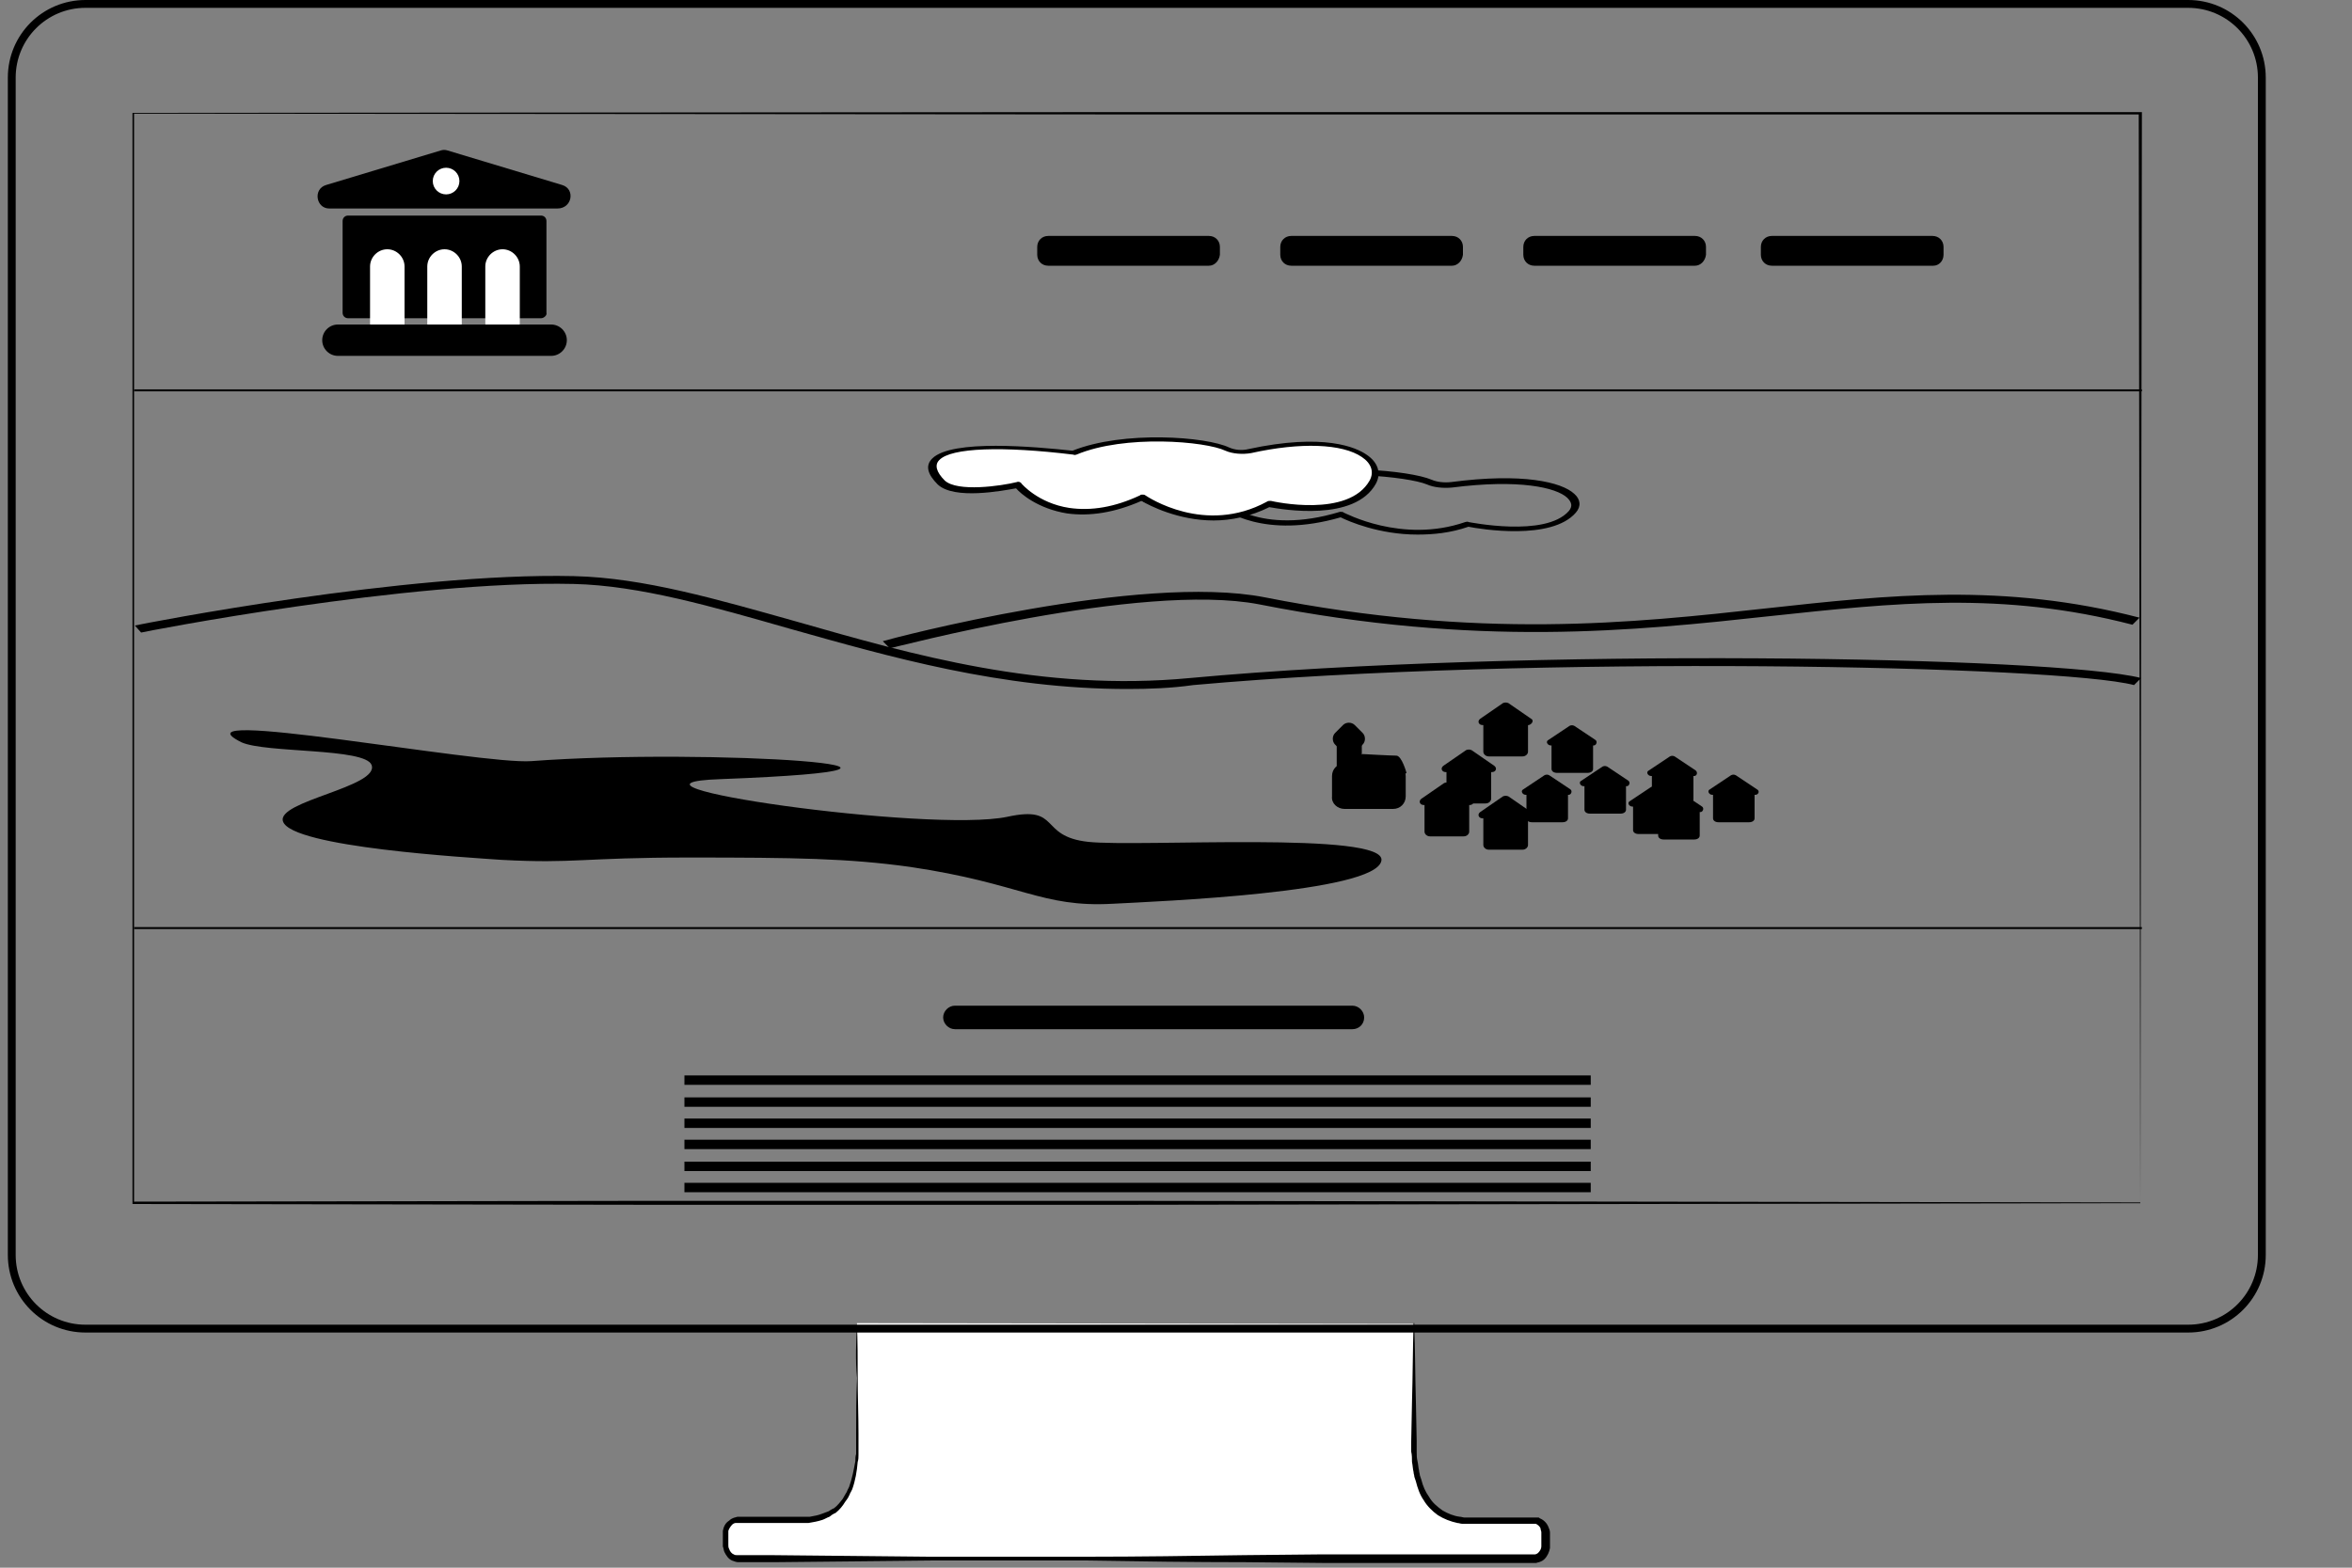
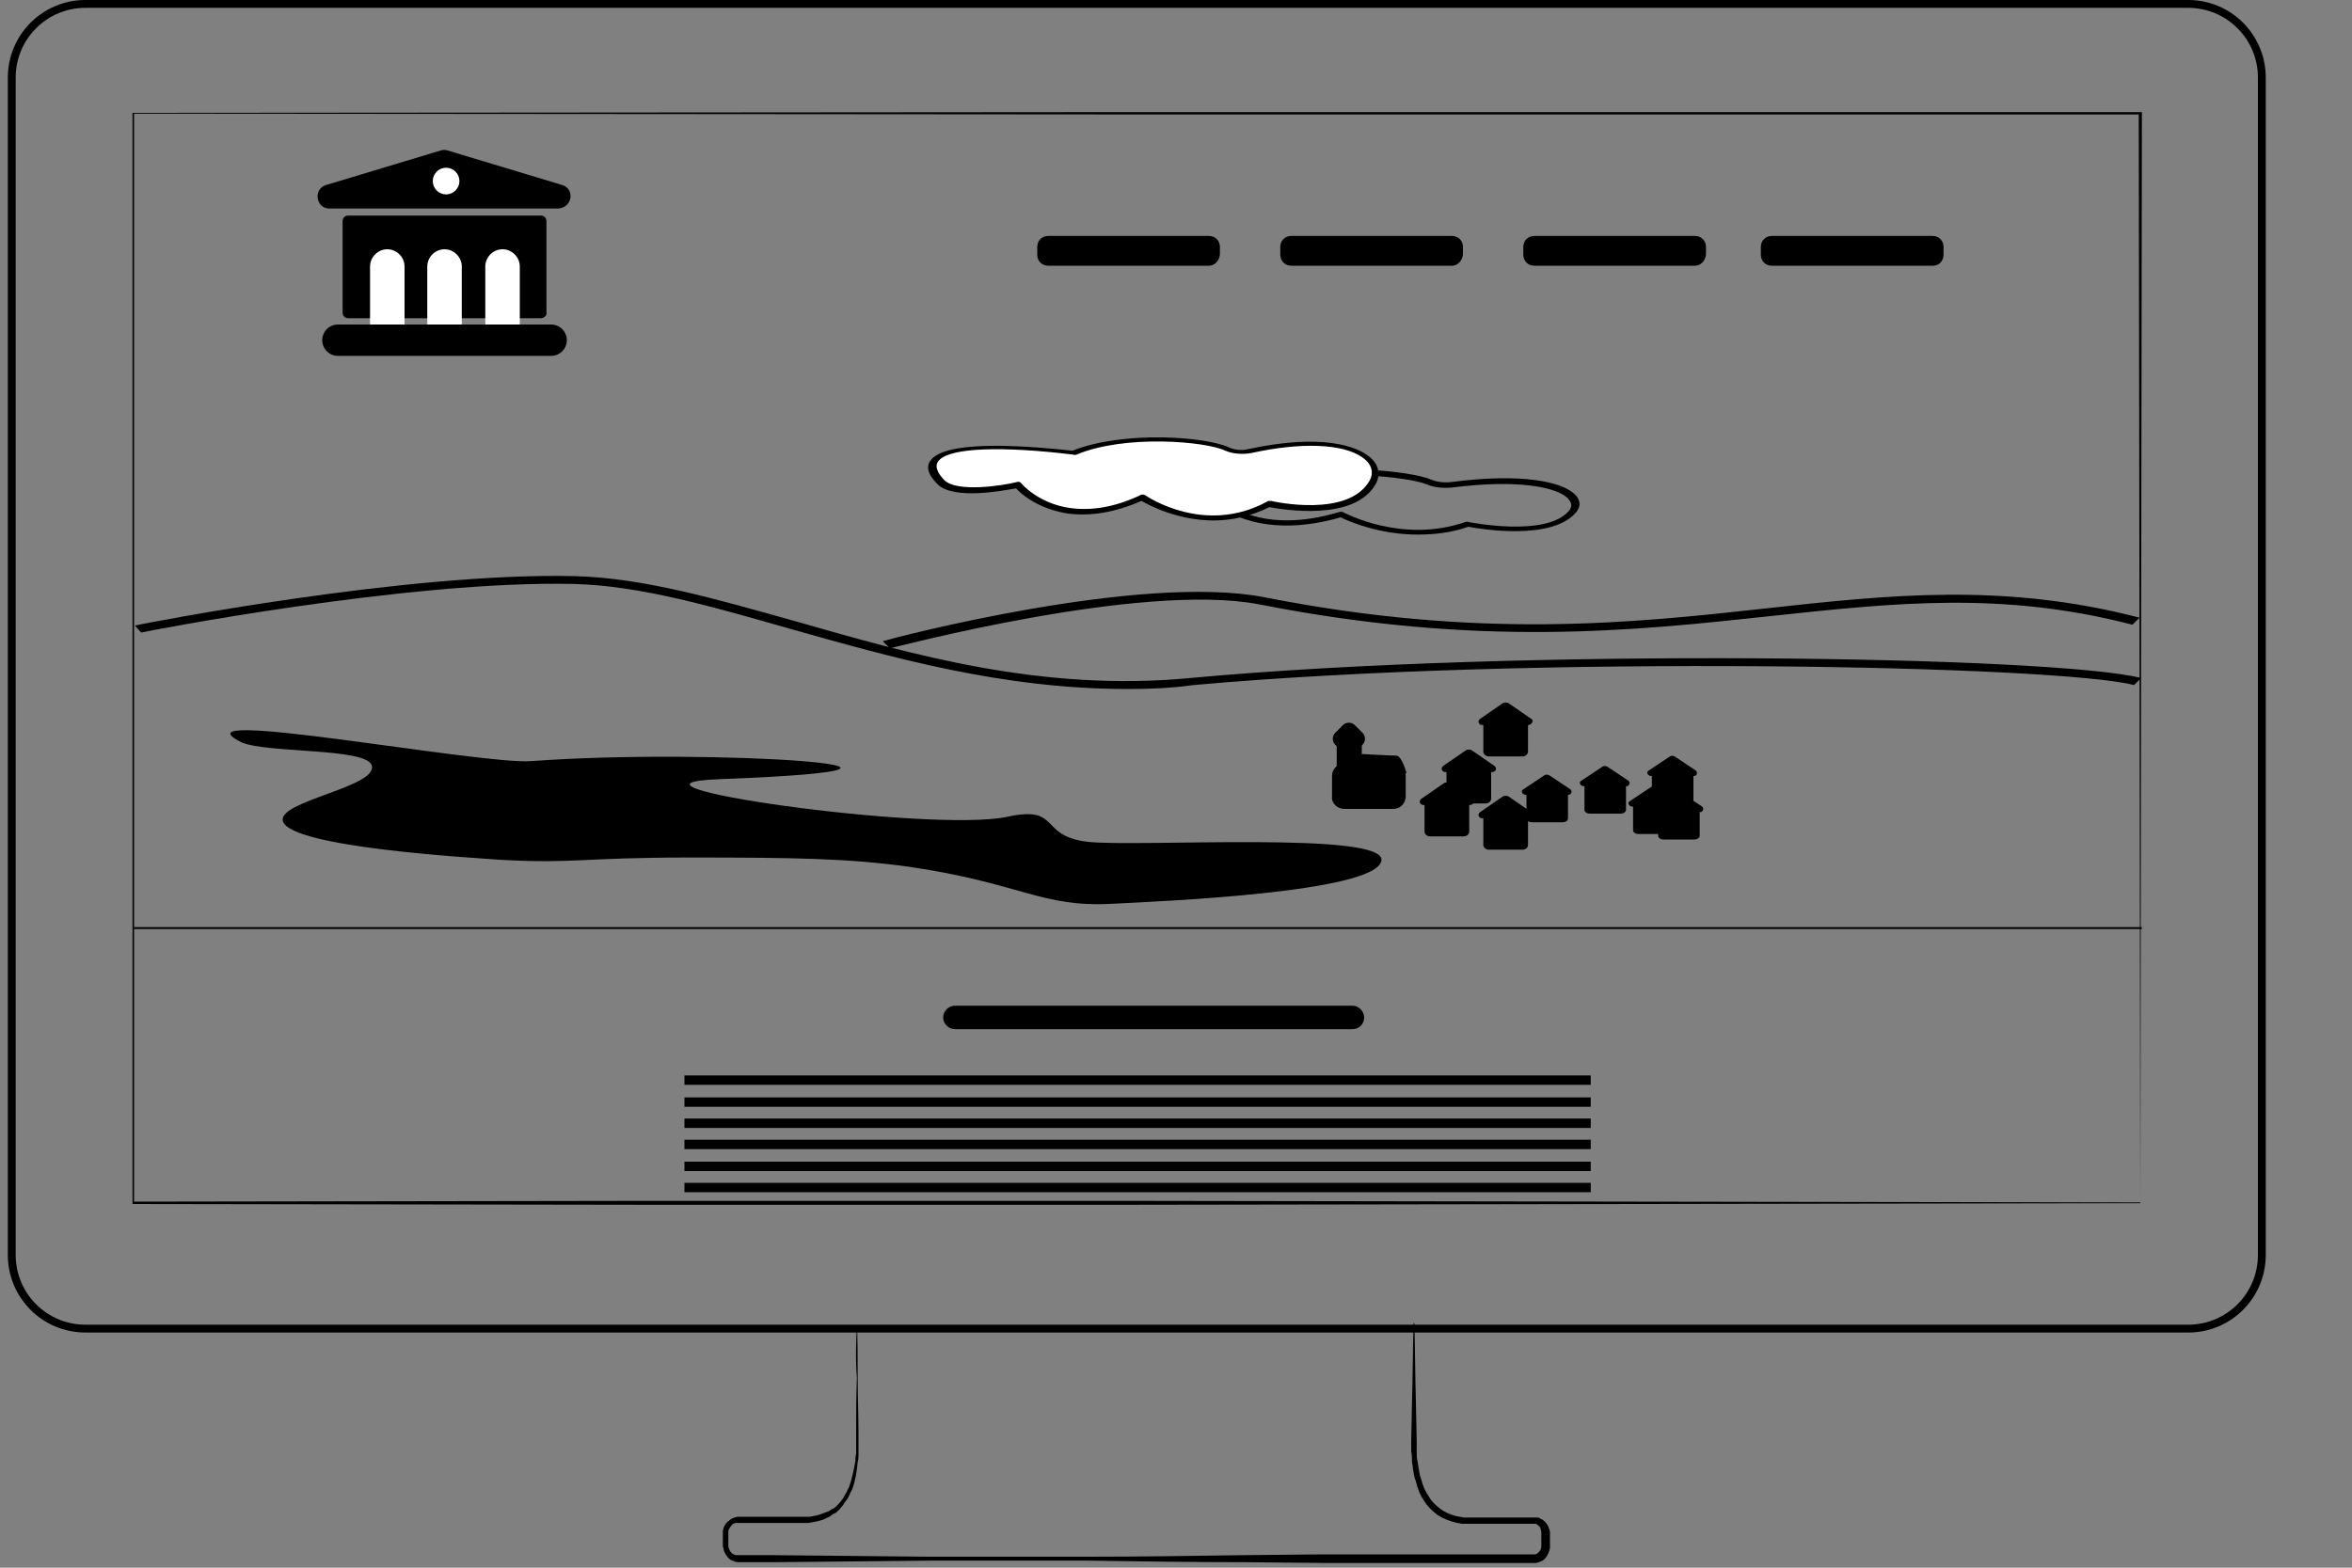
<svg xmlns="http://www.w3.org/2000/svg" version="1.1" x="0px" y="0px" viewBox="0 0 300 200" style="enable-background:new 0 0 300 200;" xml:space="preserve">
  <rect x="0" y="0" width="300" height="200" fill="#808080" stroke="none" />
  <style type="text/css">
	.st0{fill:none;stroke:#000000;stroke-miterlimit:10;}
	.st1{fill:#FFFFFF;stroke:#000000;stroke-miterlimit:10;}
	.st2{fill:#FFFFFF;}
	.st3{stroke:#FFFFFF;stroke-miterlimit:10;}
	.st4{stroke:#FFFFFF;stroke-width:0.5;stroke-miterlimit:10;}
	.st5{fill:#FFFFFF;stroke:#000000;stroke-linecap:round;stroke-linejoin:round;stroke-miterlimit:10;}
	.st6{fill:#E90000;}
	.st7{fill:#FFCF03;}
	.st8{fill:#9B0D1B;}
	.st9{fill:none;stroke:#000000;stroke-width:5;stroke-linejoin:round;stroke-miterlimit:10;}
	.st10{fill:none;stroke:#000000;stroke-width:2;stroke-miterlimit:10;}
	.st11{fill:none;stroke:#000000;stroke-linecap:round;stroke-linejoin:round;stroke-miterlimit:10;}
	.st12{fill:none;stroke:#FFFFFF;stroke-miterlimit:10;}
	.st13{stroke:#FFFFFF;stroke-width:4;stroke-miterlimit:10;}
	.st14{fill:#B59510;}
	.st15{fill:#981320;}
	.st16{stroke:#000000;stroke-width:0.25;stroke-miterlimit:10;}
	.st17{fill:none;stroke:#FFFFFF;stroke-width:0.25;stroke-miterlimit:10;}
	.st18{fill:none;stroke:#000000;stroke-width:2;stroke-linecap:round;stroke-miterlimit:10;}
	.st19{fill:none;stroke:#B59510;stroke-miterlimit:10;}
	.st20{fill:none;stroke:#000000;stroke-width:0.25;stroke-miterlimit:10;}
	.st21{fill:#FFFFFF;stroke:#000000;stroke-width:2;stroke-linecap:round;stroke-linejoin:round;stroke-miterlimit:10;}
	.st22{fill:#FFFFFF;stroke:#000000;stroke-width:0.5;stroke-miterlimit:10;}
	.st23{fill:none;stroke:#000000;stroke-width:0.5;stroke-miterlimit:10;}
	.st24{fill:#FFFFFF;stroke:#000000;stroke-width:0.75;stroke-miterlimit:10;}
	.st25{stroke:#000000;stroke-width:0.75;stroke-miterlimit:10;}
	.st26{fill:none;stroke:#000000;stroke-width:0.75;stroke-miterlimit:10;}
	.st27{fill:#FFFFFF;stroke:#000000;stroke-width:0.75;stroke-linecap:round;stroke-linejoin:round;stroke-miterlimit:10;}
	.st28{fill:none;stroke:#000000;stroke-width:0.75;stroke-linecap:round;stroke-linejoin:round;stroke-miterlimit:10;}
	.st29{fill:#FFFFFF;stroke:#000000;stroke-width:2;stroke-miterlimit:10;}
	.st30{fill:none;stroke:#000000;stroke-width:3;stroke-linecap:round;stroke-linejoin:round;stroke-miterlimit:10;}
	.st31{fill:none;stroke:#000000;stroke-width:2;stroke-miterlimit:10;stroke-dasharray:8,8;}
	.st32{opacity:0.6;}
	.st33{fill:none;stroke:#000000;stroke-width:0.5;stroke-linecap:round;stroke-miterlimit:10;}
	.st34{stroke:#000000;stroke-width:0.5;stroke-miterlimit:10;}
	.st35{fill:#FFFFFF;stroke:#000000;stroke-width:0.5;stroke-linecap:round;stroke-linejoin:round;stroke-miterlimit:10;}
</style>
  <g id="Ebene_1">
-     <line class="st16" x1="17.1" y1="49.8" x2="273.2" y2="49.8" />
    <line class="st16" x1="17.1" y1="118.4" x2="273.2" y2="118.4" />
    <path d="M154.2,33.9h-20.5c-0.8,0-1.4-0.6-1.4-1.4v-1c0-0.8,0.6-1.4,1.4-1.4h20.5c0.8,0,1.4,0.6,1.4,1.4v1   C155.5,33.3,154.9,33.9,154.2,33.9z" />
    <path d="M172.5,131.3h-50.7c-0.8,0-1.5-0.7-1.5-1.5l0,0c0-0.8,0.7-1.5,1.5-1.5h50.7c0.8,0,1.5,0.7,1.5,1.5l0,0   C174,130.7,173.3,131.3,172.5,131.3z" />
    <rect x="87.3" y="137.2" width="115.6" height="1.2" />
    <rect x="87.3" y="140" width="115.6" height="1.2" />
    <rect x="87.3" y="142.7" width="115.6" height="1.2" />
    <rect x="87.3" y="145.4" width="115.6" height="1.2" />
    <rect x="87.3" y="148.2" width="115.6" height="1.2" />
    <rect x="87.3" y="150.9" width="115.6" height="1.2" />
    <path d="M185.2,33.9h-20.5c-0.8,0-1.4-0.6-1.4-1.4v-1c0-0.8,0.6-1.4,1.4-1.4h20.5c0.8,0,1.4,0.6,1.4,1.4v1   C186.5,33.3,185.9,33.9,185.2,33.9z" />
    <path d="M216.2,33.9h-20.5c-0.8,0-1.4-0.6-1.4-1.4v-1c0-0.8,0.6-1.4,1.4-1.4h20.5c0.8,0,1.4,0.6,1.4,1.4v1   C217.5,33.3,216.9,33.9,216.2,33.9z" />
    <path d="M246.6,33.9H226c-0.8,0-1.4-0.6-1.4-1.4v-1c0-0.8,0.6-1.4,1.4-1.4h20.5c0.8,0,1.4,0.6,1.4,1.4v1   C247.9,33.3,247.3,33.9,246.6,33.9z" />
    <g>
-       <path class="st2" d="M109.3,168.8v3v3l0,10.7c-0.2,5.3-2.2,8.2-6,8.6h-9.1c-0.9,0-1.6,0.8-1.6,1.8v1.4c0,1,0.7,1.8,1.6,1.8h101.3    c0.9,0,1.6-0.8,1.6-1.8v-1.4c0-1-0.7-1.8-1.6-1.8h-8.2c-4-0.1-6.8-2.5-6.9-9v-16.2" />
      <path d="M109.3,168.8c0.1,2.3,0.1,4.7,0.1,7c0,2.3,0.1,4.7,0.1,7.1l0,1.8c0,0.3,0,0.6,0,0.9c0,0.3,0,0.6-0.1,0.9    c-0.1,1.2-0.3,2.4-0.7,3.5l-0.2,0.4c-0.1,0.1-0.1,0.3-0.2,0.4c-0.1,0.3-0.3,0.5-0.5,0.8c-0.3,0.5-0.7,1-1.2,1.4l-0.2,0.1    c-0.1,0-0.1,0.1-0.2,0.1l-0.4,0.3c-0.3,0.1-0.6,0.3-0.9,0.4c-0.6,0.2-1.2,0.3-1.8,0.4l0,0l0,0l-5,0l-2.5,0l-1.3,0l-0.2,0    c-0.1,0-0.1,0-0.1,0c-0.1,0-0.1,0-0.2,0c-0.1,0-0.3,0.1-0.4,0.2c-0.2,0.2-0.4,0.5-0.5,0.8c0,0.1,0,0.2,0,0.3c0,0,0,0.1,0,0.1    l0,0.2l0,0.6l0,0.3c0,0.1,0,0.2,0,0.3c0,0.2,0,0.3,0.1,0.5c0.1,0.3,0.3,0.6,0.6,0.7c0.1,0.1,0.3,0.1,0.4,0.1l0.6,0l1.3,0l2.5,0    l20.1,0.2l5,0c1.7,0,3.4,0,5,0c3.4,0,6.7,0,10.1,0c6.7,0,13.4-0.1,20.1-0.2l10.1-0.1l10.1,0l10.1,0l5,0l1.3,0c0,0,0.1,0,0.2,0    l0.1,0c0.1,0,0.1,0,0.2,0c0.1,0,0.3-0.1,0.4-0.2c0.2-0.2,0.4-0.5,0.4-0.8c0-0.1,0-0.2,0-0.3l0-0.3l0-0.6c0-0.2,0-0.4,0-0.6    c0-0.2-0.1-0.3-0.1-0.5c-0.1-0.3-0.4-0.5-0.6-0.6c0,0-0.1,0-0.1,0c0,0-0.1,0-0.1,0c0,0-0.1,0-0.1,0l-0.1,0l-0.1,0l-0.6,0l-1.3,0    l-5,0c-0.4,0-0.8,0-1.3,0l-0.7,0c-0.2,0-0.4-0.1-0.6-0.1c-0.9-0.2-1.7-0.5-2.5-1c-0.7-0.5-1.4-1.2-1.8-1.9c-0.5-0.7-0.8-1.6-1-2.4    l-0.2-0.6c0-0.2-0.1-0.4-0.1-0.6c-0.1-0.4-0.1-0.8-0.2-1.3c0-0.4,0-0.9-0.1-1.3c0-0.4,0-0.8,0-1.3l0.1-5c0.1-3.4,0.1-6.7,0.2-10.1    h0.1c0.1,3.4,0.1,6.7,0.2,10.1l0.1,5c0,0.4,0,0.8,0,1.3c0,0.4,0,0.8,0.1,1.2c0.1,0.4,0.1,0.8,0.2,1.2c0,0.2,0.1,0.4,0.1,0.6    l0.2,0.6c0.2,0.8,0.5,1.5,1,2.2c0.4,0.7,1,1.2,1.7,1.7c0.7,0.4,1.4,0.7,2.2,0.8c0.2,0,0.4,0.1,0.6,0.1l0.6,0c0.4,0,0.8,0,1.3,0    l5,0l1.3,0l0.6,0l0.1,0l0.1,0c0.1,0,0.1,0,0.2,0c0.1,0,0.1,0,0.2,0c0.1,0,0.1,0,0.2,0.1c0.5,0.2,0.9,0.6,1.1,1.1    c0.1,0.2,0.2,0.5,0.2,0.7c0,0.3,0,0.5,0,0.7l0,0.6l0,0.3c0,0.1,0,0.3,0,0.4c-0.1,0.5-0.3,1-0.7,1.4c-0.2,0.2-0.4,0.3-0.7,0.4    c-0.1,0-0.3,0.1-0.4,0.1c-0.1,0-0.1,0-0.2,0l-0.2,0l-1.3,0l-5,0l-10.1,0l-10.1,0l-10.1-0.1c-6.7,0-13.4-0.1-20.1-0.2    c-3.4,0-6.7,0-10.1,0c-1.7,0-3.4,0-5,0l-5,0l-20.1,0.2l-2.5,0l-1.3,0l-0.6,0c-0.3,0-0.5-0.1-0.8-0.2c-0.5-0.2-0.8-0.7-1-1.1    c-0.1-0.2-0.1-0.5-0.2-0.7c0-0.1,0-0.2,0-0.3l0-0.3l0-0.6l0-0.2c0-0.1,0-0.1,0-0.2c0-0.1,0-0.2,0-0.4c0.1-0.5,0.3-1,0.8-1.3    c0.2-0.2,0.4-0.3,0.7-0.4c0.1,0,0.3-0.1,0.4-0.1c0.1,0,0.1,0,0.2,0l0.2,0l1.3,0l2.5,0l5,0l0,0c0.6-0.1,1.1-0.2,1.6-0.4    c0.3-0.1,0.5-0.2,0.8-0.3l0.3-0.2c0.1,0,0.1-0.1,0.2-0.1l0.2-0.1c0.4-0.3,0.8-0.8,1.1-1.2c0.1-0.2,0.3-0.5,0.4-0.7    c0.1-0.1,0.1-0.2,0.2-0.4l0.2-0.4c0.4-1.1,0.6-2.2,0.8-3.3c0-0.3,0-0.6,0.1-0.9c0-0.3,0-0.6,0-0.9l0-1.8c0-2.3,0-4.7,0.1-7    C109.1,173.5,109.2,171.1,109.3,168.8L109.3,168.8z" />
    </g>
    <path class="st0" d="M279.1,169.5H10.9c-5.2,0-9.4-4.2-9.4-9.4V9.9c0-5.2,4.2-9.4,9.4-9.4h268.2c5.2,0,9.4,4.2,9.4,9.4v150.2   C288.5,165.3,284.3,169.5,279.1,169.5z" />
    <path d="M273,153.5l-128,0.2l-64,0l-64-0.1l-0.1,0l0-0.1l0-69.5l0-69.5l0-0.1l0.1,0l128-0.1l128,0l0.2,0l0,0.2L273,153.5z    M273,153.4l-0.2-139l0.2,0.2l-128,0L17,14.5l0.1-0.1l0,69.5l0,69.5l-0.1-0.1l64-0.1l64,0L273,153.4z" />
    <path d="M180.8,68.2c-4.9,0-8.8-1.7-9.8-2.2c-9.7,2.8-14.8-0.8-15.9-1.7c-1.6,0.2-8,0.9-9.9-0.7l0,0c-1.1-0.9-1.4-1.7-0.8-2.4   c2-2.2,13.3-1,18.3-0.4c6.6-1.7,17.1-0.8,19.9,0.4c0.7,0.3,1.6,0.4,2.5,0.3c9.1-1.2,14.1,0,15.7,1.5c0.8,0.7,0.9,1.6,0.2,2.4   c-3.1,3.6-12.2,2.1-13.7,1.8C185,68,182.8,68.2,180.8,68.2z M171.1,65.3c0.1,0,0.2,0,0.3,0.1c0.1,0,7.4,4,15.5,1.2   c0.1,0,0.3-0.1,0.4,0c0.1,0,9.8,2,12.8-1.4c0.5-0.6,0.4-1.1-0.2-1.7c-1.4-1.3-6.1-2.4-14.7-1.3c-1.1,0.1-2.3,0-3.2-0.4   c-2.4-1-12.7-2-19.1-0.3c-0.1,0-0.2,0-0.3,0c-10.7-1.4-16.4-1-17.4,0.1c-0.3,0.4-0.1,0.9,0.8,1.6l0,0c1.5,1.2,7.2,0.7,9.3,0.4   c0.2,0,0.4,0,0.5,0.1c0.2,0.2,4.9,4.7,15.1,1.6C171,65.3,171,65.3,171.1,65.3z" />
    <path d="M47.4,97.6c1,2.8-12.2,4.6-11.3,7.2c1.1,3.3,23.7,4.6,27.9,4.9c9.3,0.5,10.2-0.3,23.9-0.3c13.5,0,20.3,0.1,28.2,1.2   c14.2,2.1,16.7,5.2,25.8,4.7c5.6-0.3,33.6-1.4,34.3-5.5c0.7-3.8-31-1.7-37.4-2.4c-6.4-0.7-3.4-4.7-10.3-3.2   c-9.9,2.1-53.7-4.2-36.6-4.8c36.8-1.4-1.4-4-24.1-2.3c-6.5,0.5-46.4-7.1-37-2.4C33.9,96.1,46.6,95.4,47.4,97.6z" />
    <path d="M143.8,87.9c-16.1,0-30.3-4.1-43.1-7.7c-9.8-2.8-19.1-5.5-27.5-5.7C52.1,74,18.3,80.6,18,80.7l-0.8-0.9   c1.4-0.3,34.6-6.8,56-6.3c8.9,0.2,18.4,3,28.4,5.8c14.7,4.2,31.3,9,50.2,7.2c42.2-3.9,110.3-2.8,121.3,0l-0.9,0.9   c-9.5-2.5-76.6-3.9-120,0C149.4,87.8,146.6,87.9,143.8,87.9z" />
    <path d="M113.5,82.7l-0.9-0.9c1.3-0.4,32.8-8.7,48.7-5.6c27.4,5.4,46.9,3.3,64.1,1.4c15.5-1.7,30.2-3.3,47.5,1.2l-0.9,0.9   c-16.6-4.3-30.3-2.8-46.2-1.1c-17.5,1.9-37.3,4-65.2-1.5C145.5,74.2,113.8,82.7,113.5,82.7z" />
    <g>
      <path class="st2" d="M120,61.5c2.1,2.1,9.8,0.3,9.8,0.3s5.3,6.5,15.9,1.6c0,0,7.9,5.3,16.2,0.9c0,0,10.3,2.4,13.2-2.8    c1.7-3-3.4-6.6-15.7-3.9c-1,0.2-2,0.1-2.9-0.3c-2.7-1.3-13.2-2.2-19.6,0.5C124.5,56.2,115.6,57.2,120,61.5z" />
      <path d="M154.8,66.4c-4.5,0-8.2-1.9-9.2-2.5c-3.4,1.5-6.6,2-9.5,1.6c-3.7-0.6-5.9-2.5-6.5-3.2c-1.7,0.3-7.9,1.5-10-0.5l0,0    c-1.3-1.3-1.6-2.4-0.7-3.3c2.5-2.5,13.2-1.5,17.9-1c6.5-2.6,17.1-1.8,20-0.4c0.7,0.3,1.6,0.4,2.4,0.2c9.7-2.1,13.8-0.2,15.1,0.7    c1.5,1,1.9,2.4,1.2,3.7c-2.7,4.9-11.9,3.3-13.6,3C159.5,65.9,157,66.4,154.8,66.4z M145.7,63.1c0.1,0,0.3,0,0.4,0.1    c0.3,0.2,7.6,5.1,15.5,0.8c0.1-0.1,0.3-0.1,0.5-0.1c0.4,0.1,9.9,2.2,12.6-2.6c0.6-1.1,0.2-2.2-1-3c-2.5-1.7-7.8-1.9-14.1-0.5    c-1.1,0.2-2.4,0.1-3.3-0.3c-2.5-1.2-12.8-2.1-19,0.5c-0.1,0-0.2,0.1-0.4,0c-9-1.1-15.6-0.9-17.1,0.7c-0.6,0.6-0.4,1.5,0.7,2.6l0,0    c1.6,1.5,7.2,0.7,9.2,0.2c0.2-0.1,0.5,0,0.6,0.2c0,0,2.1,2.5,6.1,3.1c2.8,0.4,5.8-0.1,9-1.6C145.5,63.1,145.6,63.1,145.7,63.1z" />
    </g>
    <g>
      <path d="M69,40.6H44.4c-0.4,0-0.7-0.3-0.7-0.7V28.2c0-0.4,0.3-0.7,0.7-0.7H69c0.4,0,0.7,0.3,0.7,0.7v11.7    C69.8,40.2,69.4,40.6,69,40.6z" />
      <path d="M71.7,23.6l-14.6-4.4c-0.3-0.1-0.6-0.1-0.9,0l-14.6,4.4c-1.7,0.5-1.3,3,0.4,3h29.1C73,26.6,73.4,24.1,71.7,23.6z" />
      <path class="st2" d="M49.4,43.4L49.4,43.4c-1.2,0-2.2-1-2.2-2.2v-7.2c0-1.2,1-2.2,2.2-2.2h0c1.2,0,2.2,1,2.2,2.2v7.2    C51.7,42.4,50.7,43.4,49.4,43.4z" />
      <path class="st2" d="M56.7,43.4L56.7,43.4c-1.2,0-2.2-1-2.2-2.2v-7.2c0-1.2,1-2.2,2.2-2.2h0c1.2,0,2.2,1,2.2,2.2v7.2    C58.9,42.4,57.9,43.4,56.7,43.4z" />
      <path class="st2" d="M64.1,43.4L64.1,43.4c-1.2,0-2.2-1-2.2-2.2v-7.2c0-1.2,1-2.2,2.2-2.2h0c1.2,0,2.2,1,2.2,2.2v7.2    C66.3,42.4,65.3,43.4,64.1,43.4z" />
      <path d="M70.3,41.4H43.1c-1.1,0-2,0.9-2,2v0c0,1.1,0.9,2,2,2h27.2c1.1,0,2-0.9,2-2v0C72.3,42.3,71.4,41.4,70.3,41.4z" />
      <circle class="st2" cx="56.9" cy="23.1" r="1.7" />
    </g>
    <path d="M190.6,97.7l-2.9-2c-0.2-0.1-0.5-0.1-0.7,0l-2.9,2c-0.4,0.3-0.2,0.8,0.3,0.8h0.1v3.4c0,0.3,0.3,0.6,0.7,0.6h4.3   c0.4,0,0.7-0.3,0.7-0.6v-3.4h0.1C190.8,98.5,191,98,190.6,97.7z" />
    <path d="M187.8,101.9l-2.9-2c-0.2-0.1-0.5-0.1-0.7,0l-2.9,2c-0.4,0.3-0.2,0.8,0.3,0.8h0.1v3.4c0,0.3,0.3,0.6,0.7,0.6h4.3   c0.4,0,0.7-0.3,0.7-0.6v-3.4h0.1C187.9,102.7,188.2,102.2,187.8,101.9z" />
    <path d="M195.3,103.6l-2.9-2c-0.2-0.1-0.5-0.1-0.7,0l-2.9,2c-0.4,0.3-0.2,0.8,0.3,0.8h0.1v3.4c0,0.3,0.3,0.6,0.7,0.6h4.3   c0.4,0,0.7-0.3,0.7-0.6v-3.4h0.1C195.4,104.4,195.7,103.8,195.3,103.6z" />
    <path d="M195.3,91.7l-2.9-2c-0.2-0.1-0.5-0.1-0.7,0l-2.9,2c-0.4,0.3-0.2,0.8,0.3,0.8h0.1v3.4c0,0.3,0.3,0.6,0.7,0.6h4.3   c0.4,0,0.7-0.3,0.7-0.6v-3.4h0.1C195.4,92.4,195.7,91.9,195.3,91.7z" />
    <path d="M200.3,100.7l-2.7-1.8c-0.2-0.1-0.4-0.1-0.6,0l-2.7,1.8c-0.4,0.2-0.1,0.7,0.3,0.7h0.1v3c0,0.3,0.3,0.5,0.7,0.5h3.9   c0.4,0,0.7-0.2,0.7-0.5v-3h0.1C200.4,101.4,200.6,100.9,200.3,100.7z" />
    <path d="M207.7,99.6l-2.7-1.8c-0.2-0.1-0.4-0.1-0.6,0l-2.7,1.8c-0.4,0.2-0.1,0.7,0.3,0.7h0.1v3c0,0.3,0.3,0.5,0.7,0.5h3.9   c0.4,0,0.7-0.2,0.7-0.5v-3h0.1C207.8,100.3,208,99.8,207.7,99.6z" />
-     <path d="M203.5,94.4l-2.7-1.8c-0.2-0.1-0.4-0.1-0.6,0l-2.7,1.8c-0.4,0.2-0.1,0.7,0.3,0.7h0.1v3c0,0.3,0.3,0.5,0.7,0.5h3.9   c0.4,0,0.7-0.2,0.7-0.5v-3h0.1C203.6,95.1,203.8,94.6,203.5,94.4z" />
    <path d="M216.3,98.3l-2.7-1.8c-0.2-0.1-0.4-0.1-0.6,0l-2.7,1.8c-0.4,0.2-0.1,0.7,0.3,0.7h0.1v3c0,0.3,0.3,0.5,0.7,0.5h3.9   c0.4,0,0.7-0.2,0.7-0.5v-3h0.1C216.4,99,216.6,98.6,216.3,98.3z" />
-     <path d="M213.9,102.2l-2.7-1.8c-0.2-0.1-0.4-0.1-0.6,0l-2.7,1.8c-0.4,0.2-0.1,0.7,0.3,0.7h0.1v3c0,0.3,0.3,0.5,0.7,0.5h3.9   c0.4,0,0.7-0.2,0.7-0.5v-3h0.1C214,102.9,214.2,102.4,213.9,102.2z" />
+     <path d="M213.9,102.2l-2.7-1.8c-0.2-0.1-0.4-0.1-0.6,0l-2.7,1.8c-0.4,0.2-0.1,0.7,0.3,0.7h0.1v3c0,0.3,0.3,0.5,0.7,0.5h3.9   c0.4,0,0.7-0.2,0.7-0.5v-3C214,102.9,214.2,102.4,213.9,102.2z" />
    <path d="M217.1,102.9l-2.7-1.8c-0.2-0.1-0.4-0.1-0.6,0l-2.7,1.8c-0.4,0.2-0.1,0.7,0.3,0.7h0.1v3c0,0.3,0.3,0.5,0.7,0.5h3.9   c0.4,0,0.7-0.2,0.7-0.5v-3h0.1C217.2,103.6,217.4,103.1,217.1,102.9z" />
-     <path d="M224.1,100.7l-2.7-1.8c-0.2-0.1-0.4-0.1-0.6,0l-2.7,1.8c-0.4,0.2-0.1,0.7,0.3,0.7h0.1v3c0,0.3,0.3,0.5,0.7,0.5h3.9   c0.4,0,0.7-0.2,0.7-0.5v-3h0.1C224.3,101.4,224.5,100.9,224.1,100.7z" />
    <path d="M172.8,100.4h-1.4c-0.5,0-0.9-0.4-0.9-0.9v-4.6c0-0.5,0.4-0.9,0.9-0.9h1.4c0.5,0,0.9,0.4,0.9,0.9v4.6   C173.7,100,173.3,100.4,172.8,100.4z" />
    <path d="M173.8,95l-1,1c-0.4,0.4-1.1,0.4-1.5,0l-1-1c-0.4-0.4-0.4-1.1,0-1.5l1-1c0.4-0.4,1.1-0.4,1.5,0l1,1   C174.2,93.9,174.2,94.6,173.8,95z" />
    <path d="M179.4,98.6c-0.4,0.4-4.4,2.5-4.8,2.1l-2.3-2.3c-0.4-0.4-0.4-1.1,0-1.5l1.5-0.7c0,0,3.6,0.2,4.3,0.2S179.4,98.6,179.4,98.6   z" />
    <path d="M171.5,103.2h6.2c0.9,0,1.6-0.7,1.6-1.6V99c0-0.9-0.7-1.6-1.6-1.6h-6.2c-0.9,0-1.6,0.7-1.6,1.6v2.6   C169.8,102.5,170.6,103.2,171.5,103.2z" />
  </g>
  <g id="Ebene_2">
</g>
</svg>